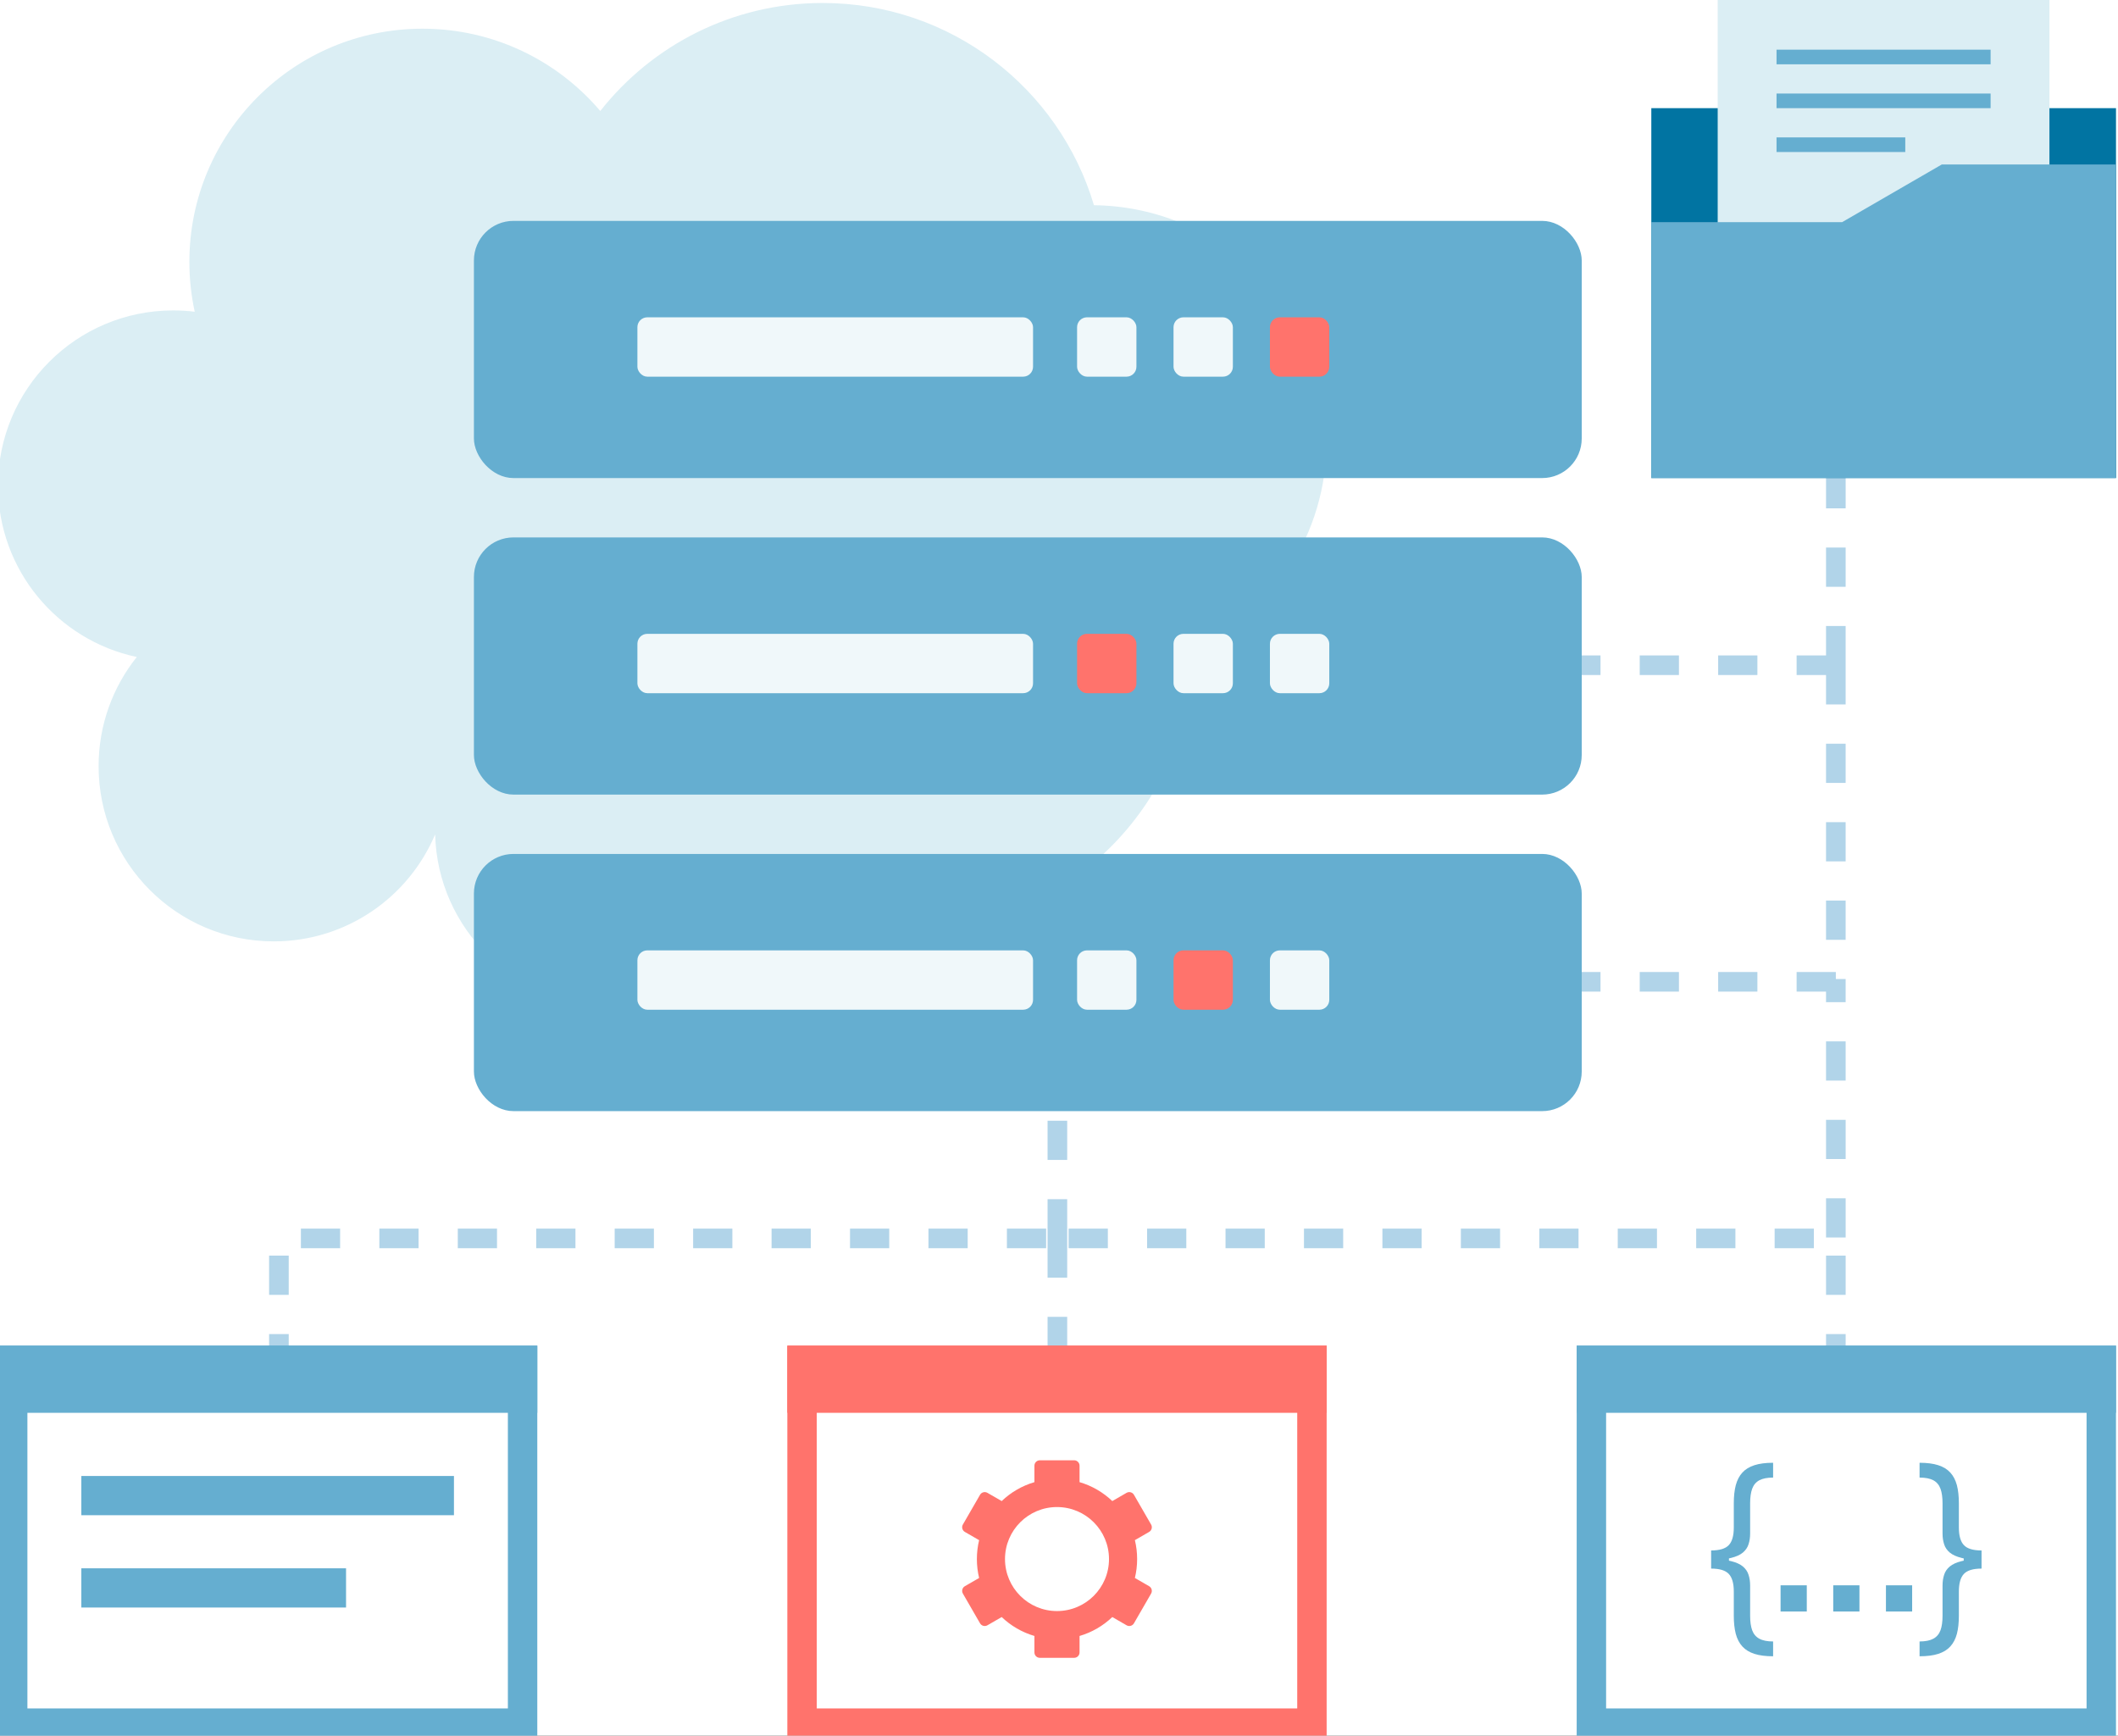
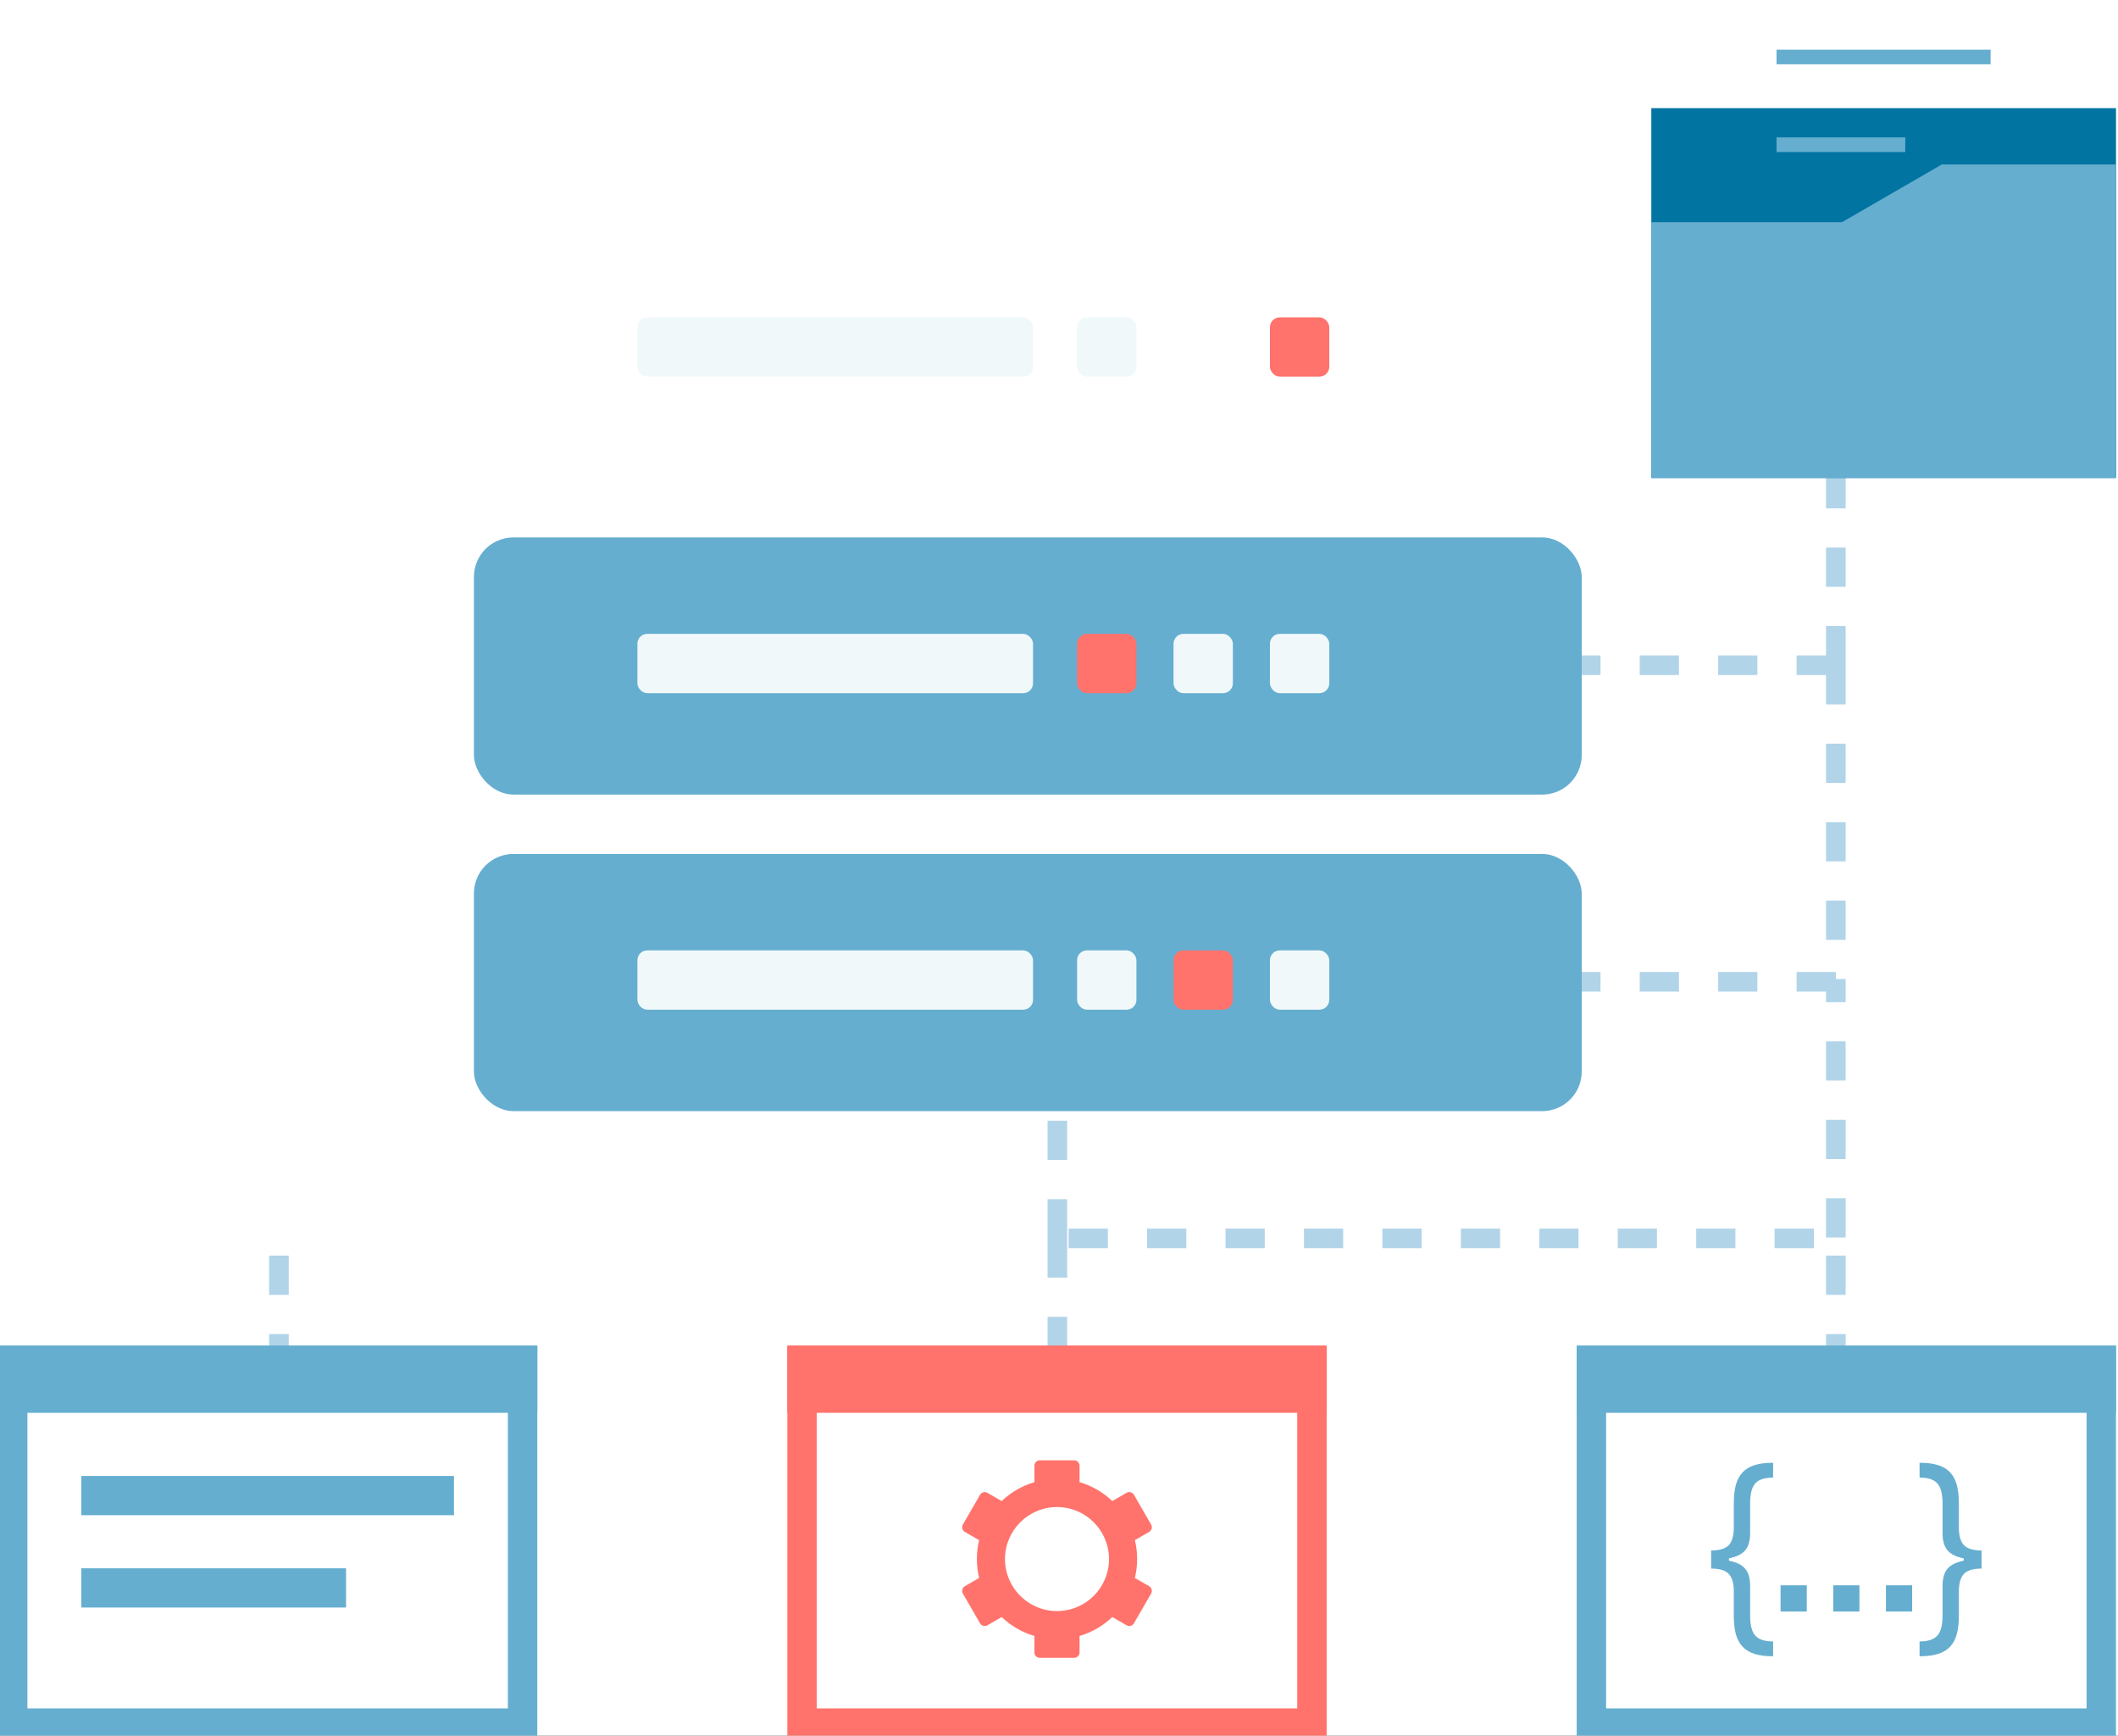
<svg xmlns="http://www.w3.org/2000/svg" width="216" height="177" viewBox="0 0 216 177" fill="none">
  <rect x="0" y="0" width="216" height="177" fill="#333333" stroke="none" />
  <g clip-path="url(#clip0_4383_1318)">
    <rect width="216" height="177" fill="white" />
-     <path d="M187.225 140.047V126.289H107.835M28.445 140.047V126.289H107.835M107.835 126.289V105.762M107.835 126.289V138.778M187.224 67.84L187.225 37.48M187.224 67.84H145.978M187.224 67.84L187.224 100.125M187.225 126.197L187.224 100.125M187.224 100.125H160.636" stroke="#B1D4E9" stroke-width="2" stroke-dasharray="4 4" />
+     <path d="M187.225 140.047V126.289H107.835M28.445 140.047V126.289M107.835 126.289V105.762M107.835 126.289V138.778M187.224 67.84L187.225 37.48M187.224 67.84H145.978M187.224 67.84L187.224 100.125M187.225 126.197L187.224 100.125M187.224 100.125H160.636" stroke="#B1D4E9" stroke-width="2" stroke-dasharray="4 4" />
    <rect x="162.295" y="138.725" width="52" height="37" fill="white" stroke="#65AED0" stroke-width="3" />
    <path fill-rule="evenodd" clip-rule="evenodd" d="M174.506 158.112C175.364 158.112 175.963 157.932 176.302 157.572C176.646 157.213 176.818 156.611 176.818 155.769V153.302C176.818 152.593 176.885 151.978 177.019 151.459C177.158 150.94 177.381 150.511 177.69 150.172C177.998 149.833 178.409 149.581 178.923 149.417C179.437 149.252 180.072 149.17 180.827 149.17V150.681C180.231 150.681 179.761 150.773 179.416 150.958C179.077 151.143 178.836 151.431 178.692 151.822C178.553 152.207 178.484 152.701 178.484 153.302V156.385C178.484 156.786 178.43 157.151 178.322 157.48C178.219 157.809 178.026 158.091 177.744 158.328C177.461 158.564 177.057 158.747 176.533 158.875C176.466 158.892 176.397 158.907 176.325 158.922V159.153C176.397 159.167 176.466 159.182 176.533 159.199C177.057 159.327 177.461 159.51 177.744 159.746C178.026 159.983 178.219 160.265 178.322 160.594C178.43 160.923 178.484 161.288 178.484 161.689V164.772C178.484 165.374 178.553 165.867 178.692 166.252C178.836 166.638 179.077 166.923 179.416 167.108C179.761 167.298 180.231 167.393 180.827 167.393V168.904C180.072 168.904 179.437 168.822 178.923 168.658C178.409 168.493 177.998 168.241 177.69 167.902C177.381 167.563 177.158 167.134 177.019 166.615C176.885 166.096 176.818 165.482 176.818 164.772V162.306C176.818 161.463 176.646 160.861 176.302 160.502C175.963 160.142 175.364 159.962 174.506 159.962V159.068V159.006V158.112ZM202.084 158.112C201.226 158.112 200.627 157.932 200.288 157.572C199.944 157.213 199.771 156.611 199.771 155.769V153.302C199.771 152.593 199.705 151.978 199.571 151.459C199.432 150.94 199.209 150.511 198.9 150.172C198.592 149.833 198.181 149.581 197.667 149.417C197.153 149.252 196.518 149.17 195.763 149.17V150.681C196.359 150.681 196.829 150.773 197.174 150.958C197.513 151.143 197.754 151.431 197.898 151.822C198.037 152.207 198.106 152.701 198.106 153.302V156.385C198.106 156.786 198.16 157.151 198.268 157.48C198.371 157.809 198.564 158.091 198.846 158.328C199.129 158.564 199.532 158.747 200.057 158.875C200.123 158.892 200.193 158.907 200.265 158.922V159.153C200.193 159.167 200.123 159.182 200.057 159.199C199.532 159.327 199.129 159.51 198.846 159.746C198.564 159.983 198.371 160.265 198.268 160.594C198.16 160.923 198.106 161.288 198.106 161.689V164.772C198.106 165.374 198.037 165.867 197.898 166.252C197.754 166.638 197.513 166.923 197.174 167.108C196.829 167.298 196.359 167.393 195.763 167.393V168.904C196.518 168.904 197.153 168.822 197.667 168.658C198.181 168.493 198.592 168.241 198.9 167.902C199.209 167.563 199.432 167.134 199.571 166.615C199.705 166.096 199.771 165.482 199.771 164.772V162.306C199.771 161.463 199.944 160.861 200.288 160.502C200.627 160.142 201.226 159.962 202.084 159.962V159.068V159.006V158.112ZM184.261 161.666H181.588V164.34H184.261V161.666ZM186.959 161.666H189.632V164.34H186.959V161.666ZM195.007 161.666H192.334V164.34H195.007V161.666Z" fill="#65AED0" />
    <rect x="160.795" y="137.225" width="55" height="6.852" fill="#65AED0" />
    <rect x="81.795" y="138.725" width="52" height="37" fill="white" stroke="#FF736C" stroke-width="3" />
    <rect x="80.295" y="137.225" width="55" height="6.852" fill="#FF736C" />
    <path fill-rule="evenodd" clip-rule="evenodd" d="M105.494 149.468C105.494 149.163 105.741 148.917 106.045 148.917H109.545C109.85 148.917 110.096 149.163 110.096 149.468V151.146C111.365 151.517 112.505 152.187 113.436 153.076L114.891 152.235C115.155 152.083 115.492 152.174 115.644 152.437L117.394 155.469C117.546 155.732 117.456 156.069 117.192 156.222L115.739 157.061C115.889 157.679 115.968 158.325 115.968 158.989C115.968 159.654 115.889 160.3 115.739 160.918L117.191 161.757C117.455 161.909 117.545 162.247 117.393 162.51L115.643 165.542C115.491 165.805 115.154 165.896 114.89 165.743L113.436 164.903C112.505 165.791 111.364 166.462 110.096 166.833V168.511C110.096 168.816 109.85 169.062 109.545 169.062H106.045C105.741 169.062 105.494 168.816 105.494 168.511V166.832C104.226 166.461 103.087 165.791 102.156 164.903L100.701 165.743C100.437 165.896 100.1 165.805 99.948 165.542L98.198 162.51C98.046 162.247 98.136 161.909 98.4 161.757L99.854 160.918C99.704 160.299 99.625 159.654 99.625 158.989C99.625 158.325 99.704 157.68 99.853 157.062L98.399 156.222C98.135 156.069 98.045 155.732 98.197 155.469L99.947 152.437C100.099 152.174 100.436 152.083 100.7 152.235L102.156 153.076C103.087 152.188 104.226 151.518 105.494 151.146V149.468ZM107.796 164.292C110.725 164.292 113.099 161.918 113.099 158.989C113.099 156.06 110.725 153.686 107.796 153.686C104.867 153.686 102.493 156.06 102.493 158.989C102.493 161.918 104.867 164.292 107.796 164.292Z" fill="#FF736C" />
    <rect x="1.295" y="138.725" width="52" height="37" fill="white" stroke="#65AED0" stroke-width="3" />
    <rect x="-0.205" y="137.225" width="55" height="6.852" fill="#65AED0" />
    <rect x="8.295" y="150.518" width="38" height="4" fill="#65AED0" />
    <rect x="8.295" y="159.932" width="26.996" height="4" fill="#65AED0" />
-     <path fill-rule="evenodd" clip-rule="evenodd" d="M43.089 2.927C50.354 2.927 56.857 6.185 61.218 11.319C66.502 4.612 74.698 0.305 83.9 0.305C96.976 0.305 108.02 9.002 111.564 20.927C124.698 21.086 135.295 31.782 135.295 44.953C135.295 54.471 129.761 62.697 121.734 66.587C121.395 82.23 108.608 94.807 92.884 94.807C87.794 94.807 83.013 93.489 78.861 91.177C76.249 97.803 69.79 102.491 62.236 102.491C52.526 102.491 44.626 94.745 44.377 85.095C41.664 91.504 35.316 96 27.919 96C18.053 96 10.055 88.002 10.055 78.135C10.055 73.924 11.512 70.053 13.95 66.999C5.865 65.29 -0.203 58.114 -0.203 49.52C-0.203 39.654 7.795 31.656 17.661 31.656C18.405 31.656 19.138 31.701 19.858 31.789C19.501 30.151 19.313 28.449 19.313 26.704C19.313 13.572 29.958 2.927 43.089 2.927Z" fill="#DBEEF4" />
-     <rect x="48.332" y="22.525" width="112.977" height="26.227" rx="4.035" fill="#65AED0" />
    <rect x="65.004" y="32.359" width="40.349" height="6.052" rx="1.009" fill="#F0F8FA" />
    <rect x="109.844" y="32.359" width="6.052" height="6.052" rx="1.009" fill="#F0F8FA" />
-     <rect x="119.68" y="32.359" width="6.052" height="6.052" rx="1.009" fill="#F0F8FA" />
    <rect x="129.512" y="32.359" width="6.052" height="6.052" rx="1.009" fill="#FF736C" />
    <rect x="48.332" y="54.804" width="112.977" height="26.227" rx="4.035" fill="#65AED0" />
    <rect x="65.004" y="64.638" width="40.349" height="6.052" rx="1.009" fill="#F0F8FA" />
    <rect x="109.844" y="64.638" width="6.052" height="6.052" rx="1.009" fill="#FF736C" />
    <rect x="119.68" y="64.638" width="6.052" height="6.052" rx="1.009" fill="#F0F8FA" />
    <rect x="129.512" y="64.638" width="6.052" height="6.052" rx="1.009" fill="#F0F8FA" />
    <rect x="48.332" y="87.083" width="112.977" height="26.227" rx="4.035" fill="#65AED0" />
    <rect x="65.004" y="96.917" width="40.349" height="6.052" rx="1.009" fill="#F0F8FA" />
    <rect x="109.844" y="96.917" width="6.052" height="6.052" rx="1.009" fill="#F0F8FA" />
    <rect x="119.68" y="96.917" width="6.052" height="6.052" rx="1.009" fill="#FF736C" />
    <rect x="129.512" y="96.917" width="6.052" height="6.052" rx="1.009" fill="#F0F8FA" />
    <path d="M168.406 11.03H215.796V48.746H168.406V11.03Z" fill="#0174A2" />
-     <rect x="175.176" width="33.832" height="37.197" fill="#DBEEF4" />
    <rect x="181.176" y="5.066" width="21.832" height="1.491" fill="#65AED0" />
-     <rect x="181.176" y="9.539" width="21.832" height="1.491" fill="#65AED0" />
    <rect x="181.176" y="14.012" width="13.129" height="1.491" fill="#65AED0" />
    <path d="M168.406 22.655L187.864 22.655L198.03 16.773L215.779 16.773V48.752H168.406V22.655Z" fill="#65AED0" />
  </g>
  <defs>
    <clipPath id="clip0_4383_1318">
      <rect width="216" height="177" fill="white" />
    </clipPath>
  </defs>
</svg>